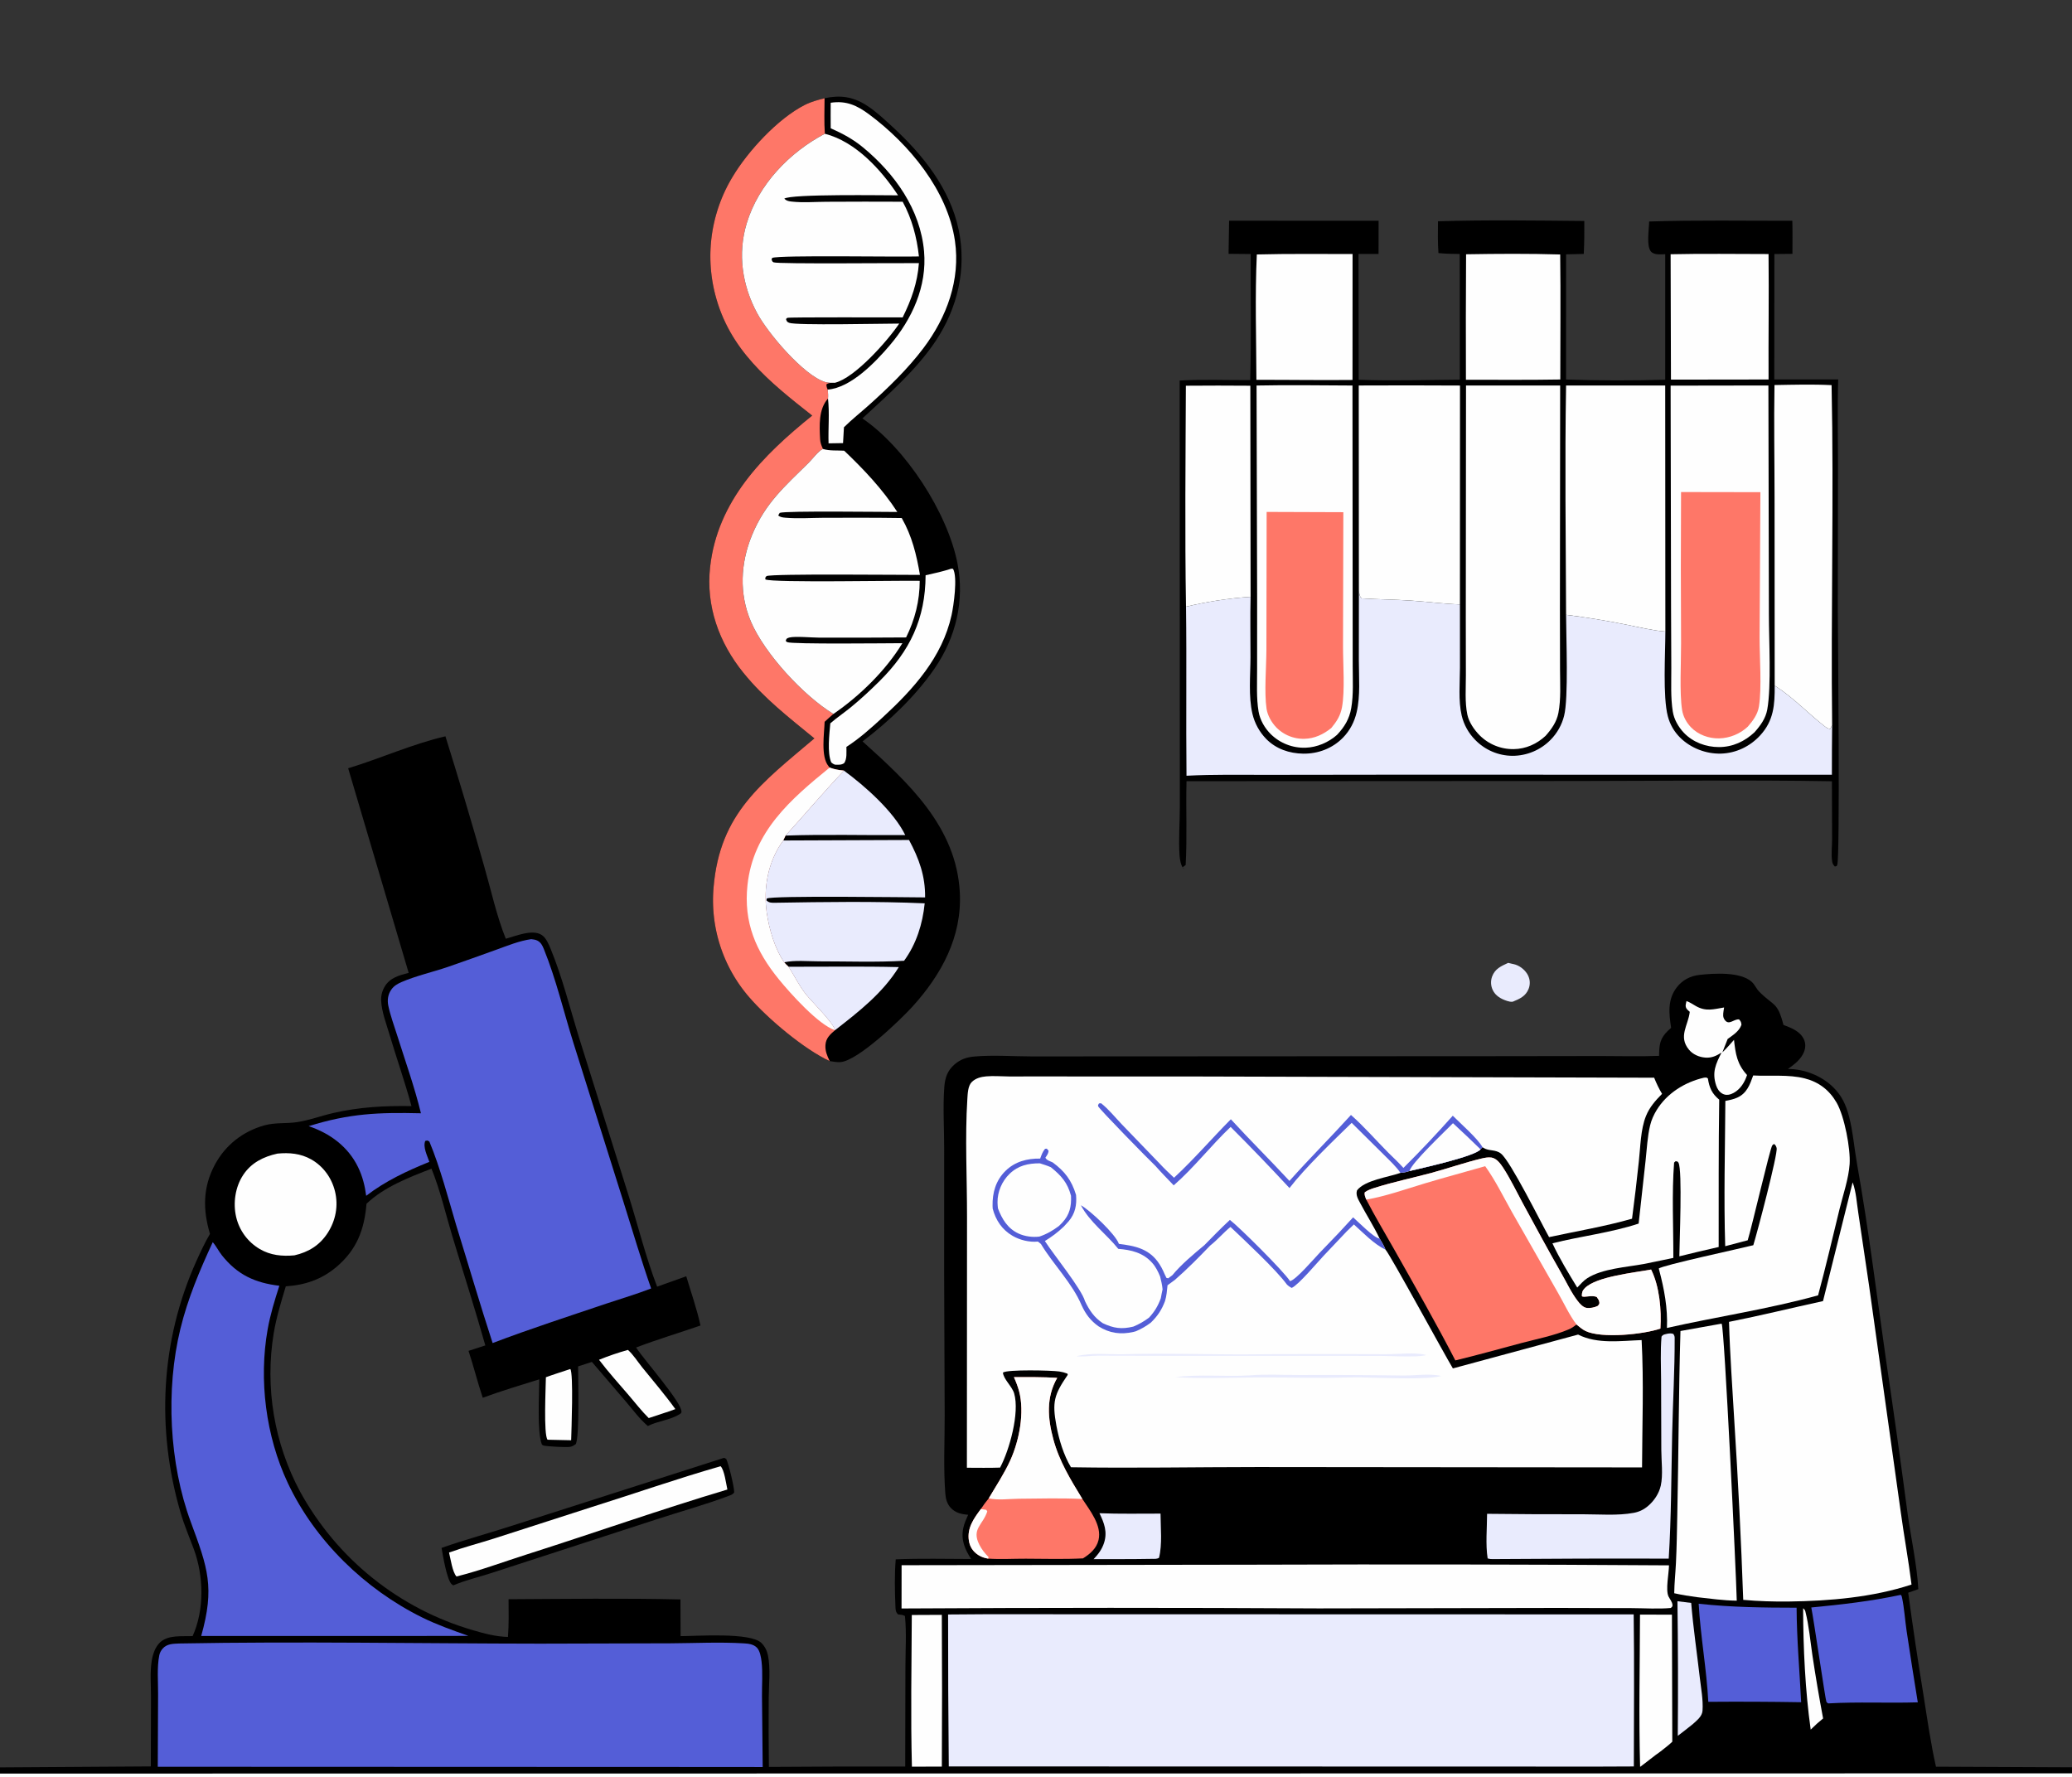
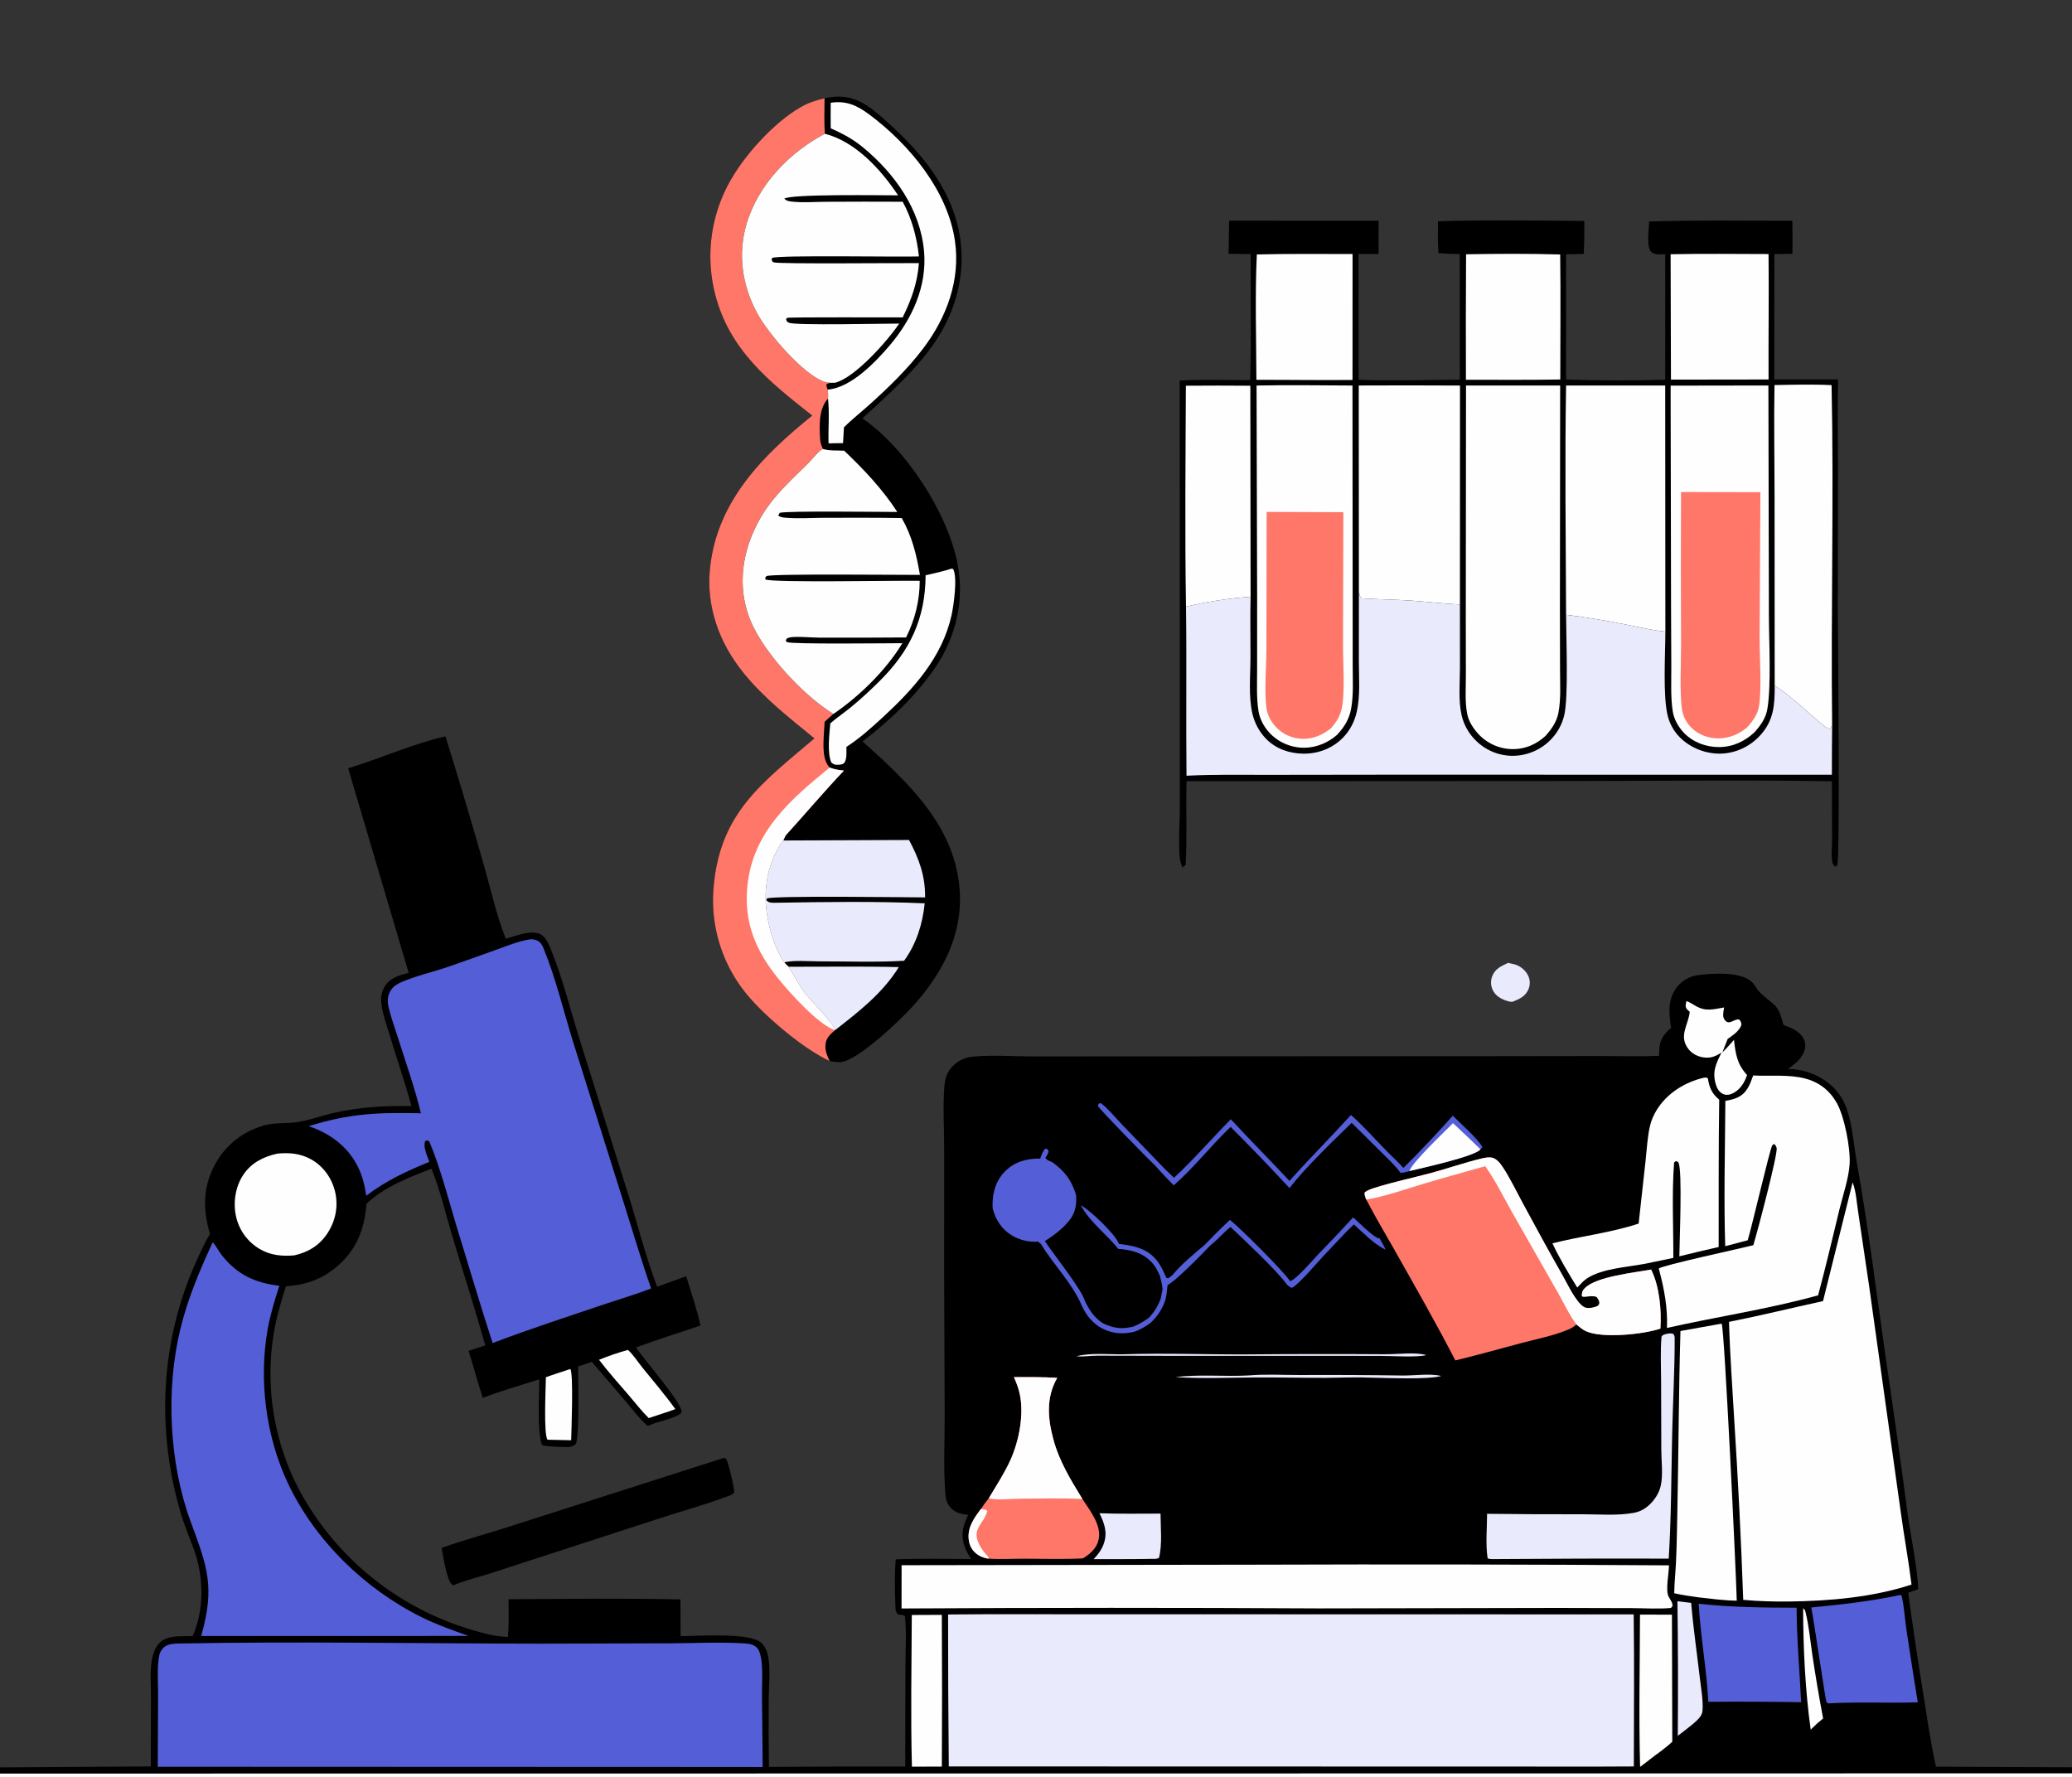
<svg xmlns="http://www.w3.org/2000/svg" width="246" height="211" viewBox="0 0 246 211" fill="none">
  <rect x="0" y="0" width="246" height="211" fill="#333333" stroke="none" />
  <g clip-path="url(#clip0_2830_3732)">
    <path d="M41.337 91.212C45.188 90.041 48.972 88.321 52.884 87.416C54.494 92.562 56.034 97.73 57.504 102.918C58.311 105.714 58.965 108.761 60.052 111.451C61.21 111.134 63.195 110.286 64.302 110.993C64.838 111.335 65.151 112.106 65.387 112.679C66.753 115.996 67.655 119.638 68.709 123.065L74.667 142.055C75.771 145.596 76.687 149.301 78.019 152.757C79.174 152.353 80.327 151.942 81.477 151.523C82.05 153.45 82.739 155.405 83.164 157.367C80.626 158.25 78.031 159.019 75.523 159.979L75.617 160.124C76.469 161.422 81.042 166.616 80.908 167.629C80.885 167.799 80.767 167.85 80.633 167.932C79.55 168.595 78.083 168.705 76.915 169.302C75.943 168.474 75.174 167.415 74.347 166.447L70.273 161.689L68.635 162.222C68.632 163.578 68.829 170.714 68.344 171.461C68.134 171.604 67.952 171.727 67.697 171.771C67.241 171.85 65.103 171.735 64.567 171.626C64.463 171.605 64.416 171.561 64.339 171.504C63.749 170.014 64.028 165.597 64.027 163.757C61.786 164.46 59.52 165.131 57.316 165.946C56.693 164.108 56.239 162.219 55.626 160.379L57.621 159.732C56.389 155.37 55 151.068 53.695 146.729C52.904 144.098 52.26 141.294 51.229 138.749C48.624 139.747 45.538 140.948 43.513 142.916C43.252 146.005 42.356 148.375 39.941 150.418C38.193 151.897 36.199 152.575 33.932 152.714C33.373 154.562 32.81 156.407 32.491 158.315C32.426 158.713 32.37 159.113 32.321 159.513C32.273 159.914 32.233 160.316 32.2 160.718C32.169 161.121 32.145 161.524 32.129 161.927C32.114 162.33 32.106 162.734 32.107 163.138C32.108 163.541 32.117 163.945 32.135 164.348C32.152 164.751 32.177 165.154 32.211 165.557C32.245 165.959 32.287 166.36 32.337 166.761C32.388 167.161 32.446 167.561 32.512 167.959C32.579 168.357 32.654 168.754 32.736 169.149C32.819 169.544 32.91 169.937 33.008 170.329C33.107 170.72 33.214 171.109 33.329 171.496C33.444 171.883 33.566 172.268 33.697 172.65C33.827 173.032 33.965 173.411 34.111 173.787C34.257 174.164 34.41 174.537 34.571 174.907C34.733 175.278 34.901 175.644 35.077 176.007C35.254 176.371 35.437 176.73 35.628 177.086C35.763 177.332 35.901 177.577 36.042 177.82C36.183 178.063 36.328 178.304 36.474 178.544C36.622 178.783 36.772 179.021 36.925 179.257C37.078 179.493 37.233 179.726 37.392 179.958C37.551 180.19 37.712 180.42 37.877 180.648C38.041 180.876 38.208 181.102 38.378 181.326C38.548 181.55 38.72 181.772 38.896 181.992C39.071 182.211 39.249 182.429 39.429 182.644C39.61 182.859 39.794 183.072 39.979 183.283C40.165 183.494 40.354 183.702 40.545 183.909C40.736 184.115 40.929 184.318 41.126 184.52C41.322 184.721 41.52 184.92 41.721 185.117C41.922 185.313 42.125 185.507 42.331 185.699C42.536 185.89 42.744 186.079 42.955 186.266C43.165 186.452 43.378 186.636 43.592 186.817C43.807 186.998 44.025 187.177 44.244 187.353C44.463 187.529 44.684 187.702 44.908 187.872C45.131 188.043 45.357 188.21 45.584 188.375C45.812 188.54 46.042 188.702 46.273 188.861C46.505 189.02 46.738 189.177 46.974 189.33C47.209 189.484 47.446 189.634 47.686 189.782C47.925 189.93 48.166 190.074 48.408 190.216C48.651 190.358 48.895 190.497 49.141 190.632C49.388 190.768 49.635 190.901 49.885 191.031C50.134 191.16 50.385 191.287 50.637 191.41C50.89 191.534 51.144 191.654 51.399 191.771C51.655 191.888 51.911 192.003 52.17 192.114C52.428 192.225 52.688 192.332 52.948 192.437C53.209 192.541 53.471 192.643 53.735 192.741C53.998 192.839 54.263 192.934 54.528 193.025C54.794 193.117 55.061 193.205 55.329 193.29C55.597 193.375 55.865 193.457 56.135 193.536C57.511 193.945 58.864 194.303 60.307 194.342C60.424 192.852 60.388 191.356 60.378 189.863C67.17 189.827 73.998 189.73 80.787 189.889L80.803 194.246C82.733 194.246 89.097 193.768 90.402 195.058C90.805 195.456 91.064 195.978 91.177 196.531C91.495 198.091 91.278 200.017 91.265 201.618C91.245 204.337 91.253 207.055 91.287 209.773C96.683 209.73 102.078 209.717 107.474 209.732L107.497 197.936C107.498 195.937 107.643 193.837 107.441 191.855C107.16 191.695 106.951 191.699 106.637 191.673C106.314 191.38 106.328 191.097 106.31 190.676C106.235 188.894 106.194 186.905 106.347 185.128C109.32 185.006 112.322 185.081 115.299 185.086C114.553 183.942 114.076 182.825 114.362 181.427C114.473 180.882 114.717 180.345 114.944 179.838C114.148 179.773 113.429 179.617 112.866 179.003C112.443 178.542 112.284 177.958 112.236 177.348C111.997 174.278 112.166 171.089 112.158 168.002L112.095 151.272L112.098 136.285C112.099 133.91 111.934 131.405 112.115 129.043C112.199 127.954 112.482 127.103 113.323 126.377C114.036 125.761 114.751 125.517 115.678 125.433C117.887 125.234 120.266 125.418 122.489 125.42L136.663 125.414L178.124 125.391L190.052 125.374C192.353 125.376 194.675 125.441 196.973 125.355C197 124.04 197.049 123.308 198.044 122.355C198.162 122.242 198.282 122.136 198.406 122.029C198.147 120.326 197.952 118.68 199.084 117.213C199.746 116.354 200.681 115.868 201.751 115.746C203.472 115.55 206.626 115.345 207.976 116.568C208.339 116.897 208.518 117.378 208.858 117.724C210.598 119.491 211.016 118.88 211.745 121.683C212.666 122.033 213.685 122.41 214.152 123.355C214.394 123.844 214.38 124.386 214.179 124.888C213.814 125.794 213.038 126.36 212.274 126.911C214.202 126.912 216.232 127.699 217.623 129.054C218.656 130.058 219.174 131.173 219.53 132.558C220.002 134.397 220.148 136.322 220.48 138.191C221.849 145.9 222.806 153.684 223.917 161.434C224.822 167.527 225.678 173.627 226.486 179.733C226.901 182.694 227.58 185.687 227.755 188.667L226.552 189.09C227.106 193.186 227.717 197.273 228.384 201.352C228.829 204.153 229.225 206.978 229.85 209.746L246 209.818V210.536V245.999H0V210.56V209.829L17.906 209.713L17.927 201.446C17.931 200.065 17.794 198.538 18.013 197.181C18.137 196.412 18.418 195.531 19.006 194.985C19.995 194.064 21.63 194.3 22.87 194.239C24.281 191.126 24.19 187.085 23.007 183.905C22.469 182.459 21.871 181.065 21.437 179.579C18.534 169.643 19.055 159.17 23.319 149.71C23.808 148.626 24.324 147.514 24.929 146.491C24.07 143.61 24.07 140.923 25.537 138.227C26.792 135.919 28.842 134.325 31.369 133.61C32.648 133.248 33.948 133.416 35.241 133.226C36.692 133.013 38.151 132.462 39.587 132.135C42.719 131.424 45.663 131.266 48.855 131.32C48.065 128.418 47.063 125.58 46.206 122.698C45.835 121.454 45.322 120.118 45.253 118.82C45.221 118.216 45.366 117.65 45.674 117.128C46.293 116.079 47.422 115.781 48.521 115.503L41.337 91.212Z" fill="black" />
-     <path d="M0 210.562L246 210.537V246H0V210.562Z" fill="#FEFEFE" />
-     <path d="M114.796 174.254L114.811 144.497C114.818 139.934 114.558 134.995 114.849 130.483C114.89 129.853 114.912 128.911 115.378 128.456C115.844 128 116.476 127.841 117.108 127.787C117.975 127.714 118.877 127.792 119.747 127.799L124.523 127.798L141.609 127.802L196.391 127.948C196.665 128.624 196.951 129.239 197.33 129.864C196.539 130.666 195.846 131.441 195.419 132.499C194.775 134.097 194.766 136.15 194.576 137.857C194.336 140.137 194.066 142.414 193.765 144.688C190.564 145.604 187.173 146.169 183.915 146.874C182.937 145.124 179.348 137.867 178.201 136.955C177.56 136.446 176.773 136.676 176.151 136.29C176.103 136.26 176.056 136.227 176.009 136.195L175.773 136.452C175.139 137.287 168.725 138.696 167.337 139.029C167.001 139.133 166.711 139.227 166.353 139.223L166.273 139.248C164.848 139.754 162.022 140.111 161.112 141.327C160.936 141.891 161.251 142.379 161.508 142.865C162.241 144.251 163.105 145.583 163.774 147.001C164.025 147.441 164.318 147.886 164.495 148.362C164.925 148.726 171.583 160.967 172.495 162.461L187.36 158.444C189.662 159.6 192.405 159.186 194.903 159.098C195.169 164.104 194.972 169.199 194.953 174.214L149.294 174.17C141.915 174.173 134.528 174.317 127.15 174.195C126.273 172.726 125.734 170.934 125.423 169.261C124.899 166.443 125.152 165.575 126.772 163.218L126.725 163.079C126.403 162.955 126.102 162.873 125.76 162.824C124.81 162.689 119.592 162.57 119.076 162.955C119.127 163.725 120.164 164.601 120.404 165.419C121.082 167.727 119.846 172.156 118.735 174.237C117.425 174.285 116.107 174.255 114.796 174.254Z" fill="#FEFEFE" />
+     <path d="M0 210.562L246 210.537V246H0V210.562" fill="#FEFEFE" />
    <path d="M123.497 137.549C123.654 137.116 123.779 136.746 124.075 136.388L124.286 136.371L124.497 136.631C124.46 136.963 124.297 137.173 124.116 137.441C124.255 137.755 124.668 137.853 124.974 138.001C126.416 139.053 127.235 140.141 127.755 141.866C127.853 143.059 127.661 144.075 126.865 145.008C126.679 145.222 126.488 145.431 126.29 145.634C125.596 146.296 124.872 146.837 124.054 147.337C125.079 148.936 128.427 153.05 128.818 154.482C129.35 155.578 129.897 156.403 130.931 157.093C132.219 157.7 133.148 157.835 134.551 157.499C135.249 157.212 135.825 156.879 136.426 156.428C137.085 155.713 137.486 155.036 137.818 154.134C137.877 153.78 137.953 153.429 138.027 153.077C137.981 152.55 137.861 152.061 137.735 151.55C137.486 150.952 137.225 150.413 136.79 149.925C135.711 148.717 134.308 148.389 132.768 148.267C131.37 146.521 129.378 145.089 128.328 143.089C129.415 143.683 132.455 146.534 132.842 147.676C134.647 147.9 136.273 148.207 137.436 149.761C137.782 150.223 138.057 150.751 138.278 151.284L138.49 151.718L138.698 151.763L139.189 151.395C140.217 150.139 141.739 148.868 142.991 147.829C143.987 146.816 144.977 145.793 146.021 144.829C147.189 145.732 152.402 150.915 153.161 152.099C153.879 151.937 155.972 149.472 156.631 148.785L158.939 146.382L160.652 144.525C161.177 144.993 163.168 146.993 163.742 147.026L163.776 147.002C164.028 147.442 164.321 147.887 164.497 148.363C163.095 147.687 161.895 146.398 160.74 145.368L159.871 146.213L157.174 149.061C156.468 149.806 154.164 152.556 153.361 152.903C153.123 152.786 152.968 152.678 152.78 152.491C151.545 150.777 147.742 147.226 146.091 145.664C145.242 146.358 144.533 147.21 143.667 147.888C142.339 149.27 140.929 150.699 139.482 151.956L138.616 152.59C138.549 153.228 138.507 153.865 138.313 154.479C137.918 155.524 137.431 156.253 136.627 157.031C136.054 157.457 135.529 157.766 134.867 158.047C134.745 158.087 134.73 158.094 134.585 158.126C133.063 158.471 131.729 158.296 130.403 157.451C129.455 156.765 128.9 156.02 128.417 154.972C127.295 152.316 125.07 150.154 123.586 147.687L123.23 147.402C122.218 147.504 121.081 147.227 120.207 146.715C118.966 145.988 118.219 144.865 117.859 143.496C117.853 143.387 117.846 143.278 117.843 143.169C117.812 141.599 118.228 140.148 119.368 139.021C120.502 137.9 121.951 137.528 123.497 137.549Z" fill="#545ED7" />
-     <path d="M118.483 143.461C118.458 143.227 118.435 142.993 118.432 142.758C118.413 141.504 118.958 140.233 119.858 139.364C120.892 138.365 122.072 138.111 123.457 138.111C123.896 138.254 124.341 138.386 124.763 138.574C125.99 139.57 126.743 140.395 127.157 141.969C127.214 143.222 127 144.208 126.115 145.158C125.988 145.292 125.858 145.423 125.724 145.55C124.984 146.105 124.276 146.515 123.393 146.813C122.577 146.908 121.68 146.793 120.931 146.45C119.646 145.862 118.957 144.727 118.483 143.461Z" fill="#FEFEFE" />
    <path d="M137.169 138.409C136.407 137.693 130.476 131.639 130.378 131.334C130.333 131.191 130.416 131.12 130.482 130.999L130.73 130.982C131.636 131.699 132.385 132.641 133.181 133.476L137.684 138.145C138.224 138.733 138.807 139.275 139.386 139.824C141.747 137.641 143.868 135.166 146.134 132.881C148.406 135.359 150.805 137.729 153.091 140.2C155.465 137.537 157.998 135.015 160.395 132.371C161.944 133.737 163.363 135.373 164.822 136.843C165.428 137.439 166.056 138.025 166.623 138.658C168.634 136.667 170.601 134.573 172.483 132.46C173.419 133.406 175.41 135.129 176.011 136.197L175.776 136.453C175.141 137.289 168.727 138.697 167.34 139.03C167.003 139.134 166.713 139.228 166.356 139.224L166.276 139.249C165.757 138.496 165.065 137.861 164.422 137.214L160.478 133.307C158.267 135.464 154.956 138.626 153.095 141.049C150.813 138.585 148.483 136.165 146.108 133.791C143.777 136 141.766 138.625 139.349 140.728C138.615 139.962 137.872 139.203 137.169 138.409Z" fill="#545ED7" />
    <path d="M172.506 133.348C173.612 134.365 174.702 135.4 175.776 136.452C175.141 137.287 168.728 138.696 167.34 139.028C167.597 138.049 171.556 134.324 172.506 133.348Z" fill="#FEFEFE" />
    <path d="M148.293 163.292C150.243 163.123 152.317 163.248 154.279 163.245C158.345 163.225 162.411 163.245 166.476 163.305C167.95 163.325 169.69 163.037 171.115 163.354C169.626 163.813 164.51 163.587 162.758 163.559C161.02 163.477 159.24 163.569 157.498 163.578C154.661 163.593 151.823 163.514 148.988 163.535C145.86 163.559 142.679 163.696 139.557 163.494C142.401 163.131 145.416 163.458 148.293 163.292Z" fill="#E9EBFD" />
    <path d="M133.404 160.783C138.264 160.629 143.126 160.816 147.989 160.797C153.487 160.749 158.985 160.743 164.484 160.779C165.903 160.789 168.032 160.503 169.333 160.876C168.306 161.181 165.13 160.972 163.87 160.973L138.474 160.967L130.335 160.95C129.499 160.949 128.624 161.097 127.801 161.024C129.449 160.566 131.671 160.818 133.404 160.783Z" fill="#E9EBFD" />
    <path d="M116.96 191.645L193.96 191.664C194.045 197.678 193.983 203.703 193.979 209.718L189.845 209.735L112.645 209.715C112.585 203.702 112.558 197.689 112.563 191.676L116.96 191.645Z" fill="#E9EBFD" />
    <path d="M21.273 195.119C35.539 194.856 49.837 195.124 64.105 195.139L79.614 195.098C82.484 195.081 85.441 194.931 88.302 195.102C88.853 195.135 89.446 195.195 89.857 195.606C90.225 195.973 90.36 196.77 90.416 197.262C90.57 198.588 90.455 200.011 90.467 201.349L90.551 209.788L88.196 209.782L18.732 209.755L18.769 201.099C18.777 199.643 18.627 197.948 18.911 196.522C18.926 196.448 18.947 196.374 18.972 196.303C18.997 196.231 19.027 196.161 19.061 196.093C19.096 196.025 19.135 195.96 19.178 195.898C19.222 195.835 19.269 195.776 19.32 195.719C19.837 195.141 20.56 195.154 21.273 195.119Z" fill="#545ED7" />
    <path d="M63.066 111.5C63.306 111.529 63.569 111.554 63.788 111.665C64.219 111.883 64.396 112.248 64.568 112.672C66.019 116.24 66.931 120.147 68.084 123.826L74.013 142.66C75.1 146.104 76.11 149.557 77.305 152.968C75.569 153.643 73.743 154.175 71.974 154.772C67.459 156.296 62.944 157.758 58.488 159.451C56.972 154.804 55.604 150.106 54.156 145.436C53.191 142.179 52.282 138.67 50.98 135.534C50.712 135.358 50.774 135.401 50.49 135.454C50.19 136.17 50.73 137.22 50.975 137.939C48.319 139.013 45.758 140.212 43.476 141.968C43.322 140.774 43.039 139.648 42.509 138.561C41.318 136.116 39.176 134.553 36.647 133.699C41.525 132.182 44.937 132.053 49.977 132.171C49.223 129.06 48.12 125.986 47.159 122.931C46.795 121.777 46.357 120.602 46.107 119.419C45.961 118.728 46.057 118.052 46.472 117.469C46.774 117.044 47.199 116.797 47.669 116.594C49.401 115.845 51.362 115.41 53.156 114.8C55.065 114.137 56.97 113.461 58.87 112.772C60.211 112.293 61.651 111.693 63.066 111.5Z" fill="#545ED7" />
    <path d="M219.956 140.371C220.369 141.456 220.443 142.814 220.623 143.969L221.899 152.585L225.662 179.47C226.056 182.359 226.587 185.229 226.947 188.122C222.322 189.641 217.227 190.074 212.38 190.135C210.564 190.155 208.776 190.104 206.967 189.939C206.716 182.862 206.363 175.79 205.908 168.723C205.683 164.797 205.392 160.865 205.279 156.935C209.015 156.195 212.718 155.278 216.439 154.469L219.956 140.371Z" fill="#FEFEFE" />
    <path d="M25.259 147.475C25.668 147.936 25.96 148.548 26.351 149.039C28.193 151.353 30.28 152.302 33.166 152.65C32.618 154.349 32.094 156.045 31.781 157.806C30.709 163.821 31.559 170.521 34.165 176.055C37.399 182.923 43.331 188.676 50.128 192.031C51.894 192.903 53.757 193.555 55.609 194.216L51.579 194.225L23.888 194.229C25.517 188.444 24.664 186.126 22.659 180.714C20.08 173.751 19.658 164.969 21.417 157.765C22.304 154.135 23.695 150.853 25.259 147.475Z" fill="#545ED7" />
    <path d="M149.106 185.763C165.455 185.707 181.805 185.733 198.154 185.842C198.146 186.76 197.723 188.77 198.097 189.539C198.264 189.88 198.538 190.163 198.569 190.559C198.584 190.75 198.491 190.778 198.372 190.903C196.862 191.04 195.269 190.927 193.747 190.919L184.928 190.896L156.573 190.953C140.061 190.86 123.549 190.864 107.037 190.962L107.043 185.825L149.106 185.763Z" fill="#FEFEFE" />
    <path d="M162.213 142.421C162.108 142.136 161.948 141.847 162.042 141.543C162.412 141.288 162.8 141.151 163.225 141.018C165.452 140.315 167.748 139.844 170 139.234C171.967 138.7 173.924 138.016 175.901 137.543C176.269 137.454 176.703 137.371 177.083 137.43C177.683 137.525 178.139 138.144 178.449 138.616C179.322 139.948 180.036 141.458 180.797 142.86C182.296 145.622 183.779 148.377 185.339 151.105C185.971 152.208 186.555 153.481 187.333 154.482C187.567 154.783 187.947 155.208 188.347 155.271C188.782 155.34 189.313 155.227 189.702 155.036C189.81 154.892 189.904 154.84 189.888 154.648C189.867 154.374 189.731 154.217 189.584 153.994C189.042 153.702 188.036 154.1 187.81 153.883C187.796 153.479 187.868 153.228 188.15 152.941C189.514 151.545 194.038 151.101 196.028 150.722C197.028 152.728 197.272 155.519 197.133 157.731C195.163 158.418 190.145 158.937 188.242 158.017C187.853 157.829 187.5 157.517 187.167 157.244C186.873 157.495 186.57 157.692 186.213 157.843C184.487 158.575 182.478 158.961 180.66 159.442C178.038 160.136 175.424 160.879 172.787 161.512C170.5 157.079 167.984 152.685 165.531 148.339C164.417 146.365 163.254 144.437 162.213 142.421Z" fill="#FE7768" />
    <path d="M162.213 142.421C162.108 142.136 161.948 141.847 162.042 141.543C162.412 141.288 162.8 141.151 163.225 141.018C165.452 140.315 167.748 139.844 170 139.234C171.967 138.7 173.924 138.016 175.901 137.543C176.269 137.454 176.703 137.371 177.083 137.43C177.683 137.525 178.139 138.144 178.449 138.616C179.322 139.948 180.036 141.458 180.797 142.86C182.296 145.622 183.779 148.377 185.339 151.105C185.971 152.208 186.555 153.481 187.333 154.482C187.567 154.783 187.947 155.208 188.347 155.271C188.782 155.34 189.313 155.227 189.702 155.036C189.81 154.892 189.904 154.84 189.888 154.648C189.867 154.374 189.731 154.217 189.584 153.994C189.042 153.702 188.036 154.1 187.81 153.883C187.796 153.479 187.868 153.228 188.15 152.941C189.514 151.545 194.038 151.101 196.028 150.722C197.028 152.728 197.272 155.519 197.133 157.731C195.163 158.418 190.145 158.937 188.242 158.017C187.853 157.828 187.5 157.517 187.167 157.244C186.285 156.068 185.689 154.722 184.955 153.455L179.522 143.922C178.501 142.112 177.546 140.138 176.331 138.454C173.94 139.144 171.537 139.782 169.152 140.498C166.903 141.174 164.523 142.025 162.213 142.421Z" fill="#FEFEFE" />
    <path d="M208.149 127.682C210.155 127.794 212.341 127.533 214.29 128.036C215.951 128.464 217.202 129.428 218.057 130.916C218.983 132.53 219.717 136.368 219.598 138.201C219.487 139.923 218.81 141.871 218.398 143.557C217.565 146.967 216.769 150.399 215.854 153.787C209.976 155.415 203.86 156.317 197.909 157.657C198.014 155.291 197.586 153.051 196.985 150.773L196.939 150.607C197.266 150.235 206.793 148.191 208.163 147.835C208.625 146.348 211.1 136.959 210.932 136.295C210.88 136.092 210.797 135.918 210.614 135.814C210.548 135.871 210.466 135.913 210.414 135.983C210.143 136.351 207.974 145.734 207.498 147.248L204.827 147.952C204.648 142.222 204.81 136.435 204.845 130.7C205.323 130.615 205.804 130.515 206.25 130.315C207.396 129.802 207.757 128.777 208.149 127.682Z" fill="#FEFEFE" />
    <path d="M202.321 127.942C202.56 127.93 202.572 127.884 202.771 128.037C202.943 129.141 203.251 129.842 204.115 130.554C204.028 136.383 204.059 142.218 204.051 148.047C202.491 148.399 200.935 148.768 199.382 149.153C199.394 147.513 199.761 138.926 199.28 138.044C199.179 137.86 199.127 137.899 198.941 137.86L198.76 138.02C198.476 141.738 198.681 145.607 198.669 149.342L195.162 150.065C193.096 150.446 190.242 150.61 188.46 151.745C188.011 152.03 187.625 152.48 187.259 152.863C186.222 151.156 185.152 149.422 184.314 147.608C187.695 146.752 191.236 146.361 194.549 145.266L195.374 137.782C195.527 136.413 195.589 134.933 195.916 133.594C196.072 132.954 196.338 132.361 196.681 131.8C197.915 129.781 200.051 128.462 202.321 127.942Z" fill="#FEFEFE" />
    <path d="M204.357 157.154L204.409 157.169C204.735 157.698 206.124 186.799 206.198 190.036C204.633 190.016 203.062 189.797 201.508 189.622C200.585 189.501 199.684 189.357 198.775 189.153C198.788 187.962 198.92 186.768 198.978 185.579C199.074 183.651 199.098 181.712 199.139 179.782C199.294 172.53 199.3 165.272 199.514 158.021L204.357 157.154Z" fill="#FEFEFE" />
    <path d="M120.38 163.497C122.093 163.495 123.809 163.474 125.52 163.583C124.191 165.892 124.382 168.356 125.052 170.852C125.757 173.483 127.103 175.661 128.507 177.962C129.399 179.332 130.839 181.098 130.425 182.835C130.187 183.834 129.417 184.494 128.579 185.015C126.323 185.131 124.045 185.059 121.786 185.053C120.316 185.049 118.794 185.14 117.33 185.044C116.904 184.975 116.518 184.851 116.152 184.616C115.524 184.211 115.149 183.651 115.033 182.912C114.799 181.417 115.612 180.28 116.452 179.155C116.744 178.71 117.051 178.296 117.39 177.885C118.261 176.411 119.245 174.927 119.952 173.367C121.012 171.032 121.666 167.689 120.992 165.164C120.84 164.595 120.622 164.033 120.38 163.497Z" fill="#FE7768" />
    <path d="M120.379 163.497C122.092 163.495 123.808 163.474 125.519 163.583C124.19 165.892 124.381 168.356 125.051 170.852C125.757 173.483 127.103 175.661 128.506 177.962C126.001 177.842 123.474 177.909 120.967 177.933C119.872 177.943 118.445 178.139 117.389 177.885C118.26 176.411 119.244 174.927 119.951 173.367C121.011 171.032 121.666 167.689 120.991 165.164C120.839 164.595 120.621 164.033 120.379 163.497Z" fill="#FEFEFE" />
    <path d="M116.452 179.156L117.097 179.252L117.216 179.438C116.692 181.058 115.314 181.508 116.276 183.396C116.56 183.953 116.922 184.415 117.364 184.853L117.33 185.045C116.904 184.976 116.518 184.852 116.152 184.617C115.524 184.212 115.149 183.652 115.033 182.913C114.799 181.418 115.612 180.282 116.452 179.156Z" fill="#FEFEFE" />
    <path d="M198.015 158.332C198.293 158.299 198.404 158.28 198.676 158.37C198.768 158.52 198.826 158.642 198.827 158.822C198.84 162.603 198.613 166.432 198.53 170.216C198.421 175.153 198.427 180.117 198.121 185.045C191.168 185.024 184.215 185.042 177.262 185.098C177.021 185.109 176.855 185.091 176.623 185.022C176.359 183.362 176.552 181.416 176.555 179.723C180.339 179.769 184.123 179.786 187.907 179.776C189.869 179.776 192.049 179.965 193.971 179.608C194.621 179.487 195.164 179.222 195.668 178.792C196.391 178.177 196.97 177.31 197.177 176.378C197.461 175.103 197.244 173.445 197.24 172.128L197.215 163.89C197.206 162.168 197.117 160.401 197.267 158.686C197.466 158.399 197.689 158.418 198.015 158.332Z" fill="#E9EBFD" />
    <path d="M225.661 189.346C225.775 189.434 225.794 189.549 225.824 189.692C226.092 190.964 226.172 192.336 226.364 193.628C226.787 196.456 227.23 199.282 227.691 202.104C224.158 202.219 220.613 202.025 217.081 202.231C217.057 202.224 217.029 202.225 217.01 202.21C216.946 202.159 216.88 202.107 216.838 202.038C216.733 201.863 215.31 192.101 215.047 190.844C218.66 190.494 222.106 190.108 225.661 189.346Z" fill="#545ED7" />
    <path d="M201.676 190.398C205.566 190.827 209.393 190.866 213.303 190.871C213.321 194.602 213.658 198.363 213.843 202.092C210.169 202.03 206.494 202.014 202.82 202.044C202.616 198.148 201.898 194.289 201.676 190.398Z" fill="#545ED7" />
    <path d="M32.94 136.958C34.343 136.821 35.698 136.94 36.95 137.647C38.383 138.456 39.385 139.851 39.773 141.442C40.192 143.16 39.855 144.914 38.895 146.391C37.948 147.849 36.62 148.657 34.955 149.038C33.507 149.17 32.114 149.041 30.835 148.285C30.748 148.234 30.662 148.18 30.577 148.125C30.492 148.069 30.409 148.011 30.327 147.951C30.245 147.891 30.165 147.829 30.086 147.765C30.008 147.701 29.931 147.635 29.855 147.567C29.78 147.499 29.706 147.429 29.635 147.357C29.563 147.286 29.493 147.212 29.425 147.136C29.357 147.061 29.291 146.984 29.226 146.906C29.162 146.827 29.1 146.747 29.04 146.665C28.98 146.583 28.922 146.5 28.867 146.415C28.811 146.33 28.757 146.244 28.706 146.157C28.654 146.069 28.605 145.98 28.558 145.89C28.511 145.8 28.467 145.709 28.425 145.617C28.383 145.525 28.343 145.431 28.305 145.337C28.268 145.243 28.233 145.148 28.2 145.051C28.167 144.955 28.137 144.859 28.109 144.761C28.082 144.663 28.056 144.565 28.034 144.466C27.653 142.81 27.932 140.915 28.875 139.49C29.838 138.033 31.288 137.322 32.94 136.958Z" fill="#FEFEFE" />
    <path d="M108.254 191.736L111.818 191.719C111.855 197.725 111.856 203.731 111.821 209.737L108.268 209.742C108.11 203.755 108.228 197.726 108.254 191.736Z" fill="#FEFEFE" />
    <path d="M194.711 191.691L198.502 191.695L198.544 206.78C198.118 207.195 197.625 207.555 197.161 207.927C196.326 208.507 195.547 209.172 194.723 209.769C194.556 203.757 194.692 197.706 194.711 191.691Z" fill="#FEFEFE" />
    <path d="M200.23 118.848C200.629 118.981 200.995 119.245 201.362 119.451C202.554 120.117 203.425 119.818 204.696 119.61C204.671 119.747 204.646 119.885 204.628 120.023C204.573 120.45 204.518 120.784 204.81 121.137C205.311 121.743 205.824 120.973 206.473 121.025C206.699 121.293 206.716 121.321 206.755 121.668C206.47 122.455 205.763 122.873 205.117 123.351L204.488 124.943C204.979 124.473 205.423 123.965 205.871 123.454C206.056 125.133 206.232 126.331 207.42 127.63C207.383 127.742 207.342 127.853 207.299 127.962C206.974 128.787 206.382 129.57 205.52 129.893C205.171 130.024 204.809 130.024 204.478 129.833C204.109 129.619 203.883 129.259 203.752 128.863C203.232 127.296 203.714 126.305 204.391 124.965C203.764 125.358 203.231 125.616 202.468 125.561C201.74 125.508 200.996 125.192 200.525 124.623C199.222 123.048 200.439 121.737 200.619 120.127C200.497 120.014 200.313 119.872 200.228 119.732C200.046 119.431 200.167 119.166 200.23 118.848Z" fill="#FEFEFE" />
    <path d="M130.534 179.654C132.947 179.745 135.371 179.699 137.786 179.699C137.791 181.342 138.009 183.353 137.605 184.948C137.318 185.112 137.048 185.07 136.724 185.072C134.431 185.114 132.134 185.098 129.84 185.107C130.389 184.521 130.83 183.95 131.081 183.169C131.497 181.874 131.099 180.811 130.534 179.654Z" fill="#E9EBFD" />
    <path d="M199.156 190.102C199.701 190.159 200.244 190.236 200.787 190.303C201.029 193.24 201.466 196.177 201.801 199.106C201.948 200.397 202.226 201.808 202.134 203.101C202.086 203.781 201.462 204.248 200.998 204.675C200.411 205.161 199.798 205.619 199.196 206.084C199.241 200.757 199.228 195.429 199.156 190.102Z" fill="#E9EBFD" />
    <path d="M74.552 160.266C75.169 160.805 75.725 161.687 76.244 162.331C77.569 163.971 78.95 165.58 80.182 167.291C79.149 167.686 78.069 167.993 77.022 168.358C76.178 167.531 75.437 166.562 74.667 165.666C73.47 164.273 72.231 162.901 71.121 161.437C72.242 160.98 73.385 160.59 74.552 160.266Z" fill="#FEFEFE" />
    <path d="M67.708 162.535C68.106 162.997 67.841 169.892 67.811 170.988L65.011 170.927C64.516 170.344 64.802 164.589 64.812 163.509C65.765 163.158 66.745 162.859 67.708 162.535Z" fill="#FEFEFE" />
    <path d="M214.078 190.938C214.22 191.047 214.303 191.153 214.348 191.331C214.773 193.011 214.929 194.838 215.185 196.555C215.559 199.051 215.981 201.539 216.45 204.018L215.725 204.632L214.977 205.343C214.327 200.752 214.085 195.587 214.078 190.938Z" fill="#FEFEFE" />
    <path d="M145.927 26.201L163.677 26.21L163.669 30.147L161.292 30.15L161.311 45.088C165.289 45.238 169.336 45.102 173.319 45.075L173.309 30.153C172.46 30.151 171.628 30.129 170.783 30.047C170.686 28.79 170.718 27.528 170.727 26.268C176.499 26.098 182.322 26.18 188.097 26.235C188.115 27.539 188.095 28.843 188.036 30.146L185.934 30.196L185.928 45.058C189.829 45.191 193.804 45.194 197.706 45.082L197.704 30.182C197.188 30.186 196.395 30.298 196.015 29.867C195.438 29.211 195.792 27.153 195.796 26.297C201.445 26.114 207.142 26.219 212.796 26.21C212.832 27.516 212.808 28.831 212.81 30.138L210.665 30.159L210.652 45.05L218.241 45.05C218.139 48.372 218.218 51.716 218.218 55.04L218.196 72.504C218.221 76.266 218.464 101.863 218.13 102.677C218.052 102.865 218.059 102.809 217.845 102.878C217.666 102.679 217.584 102.588 217.533 102.313C217.385 101.509 217.519 100.498 217.517 99.669L217.497 92.752C207.401 92.58 197.283 92.713 187.184 92.721L140.87 92.746C140.785 96.058 140.955 99.385 140.768 102.694L140.408 102.96L140.621 103.205C140.592 103.183 140.559 103.165 140.534 103.139C140.198 102.805 140.076 102.027 140.045 101.576C139.914 99.692 140.078 97.65 140.077 95.751L140.072 82.382L140.058 45.178C142.823 45.023 145.66 45.144 148.432 45.128C148.573 40.152 148.469 35.14 148.489 30.16L145.862 30.134L145.927 26.201Z" fill="black" />
    <path d="M161.336 70.199C161.416 70.533 161.402 70.837 161.688 71.042C163.615 71.164 165.547 71.173 167.474 71.302C169.425 71.432 171.382 71.695 173.333 71.759L173.335 79.245C173.33 81.08 173.124 83.175 173.542 84.96C173.574 85.095 173.611 85.228 173.652 85.36C173.694 85.492 173.739 85.623 173.789 85.752C173.839 85.881 173.894 86.008 173.952 86.133C174.011 86.258 174.074 86.381 174.141 86.502C174.208 86.623 174.279 86.742 174.354 86.858C174.429 86.974 174.508 87.088 174.591 87.198C174.674 87.309 174.76 87.417 174.85 87.522C174.94 87.627 175.034 87.729 175.131 87.828C175.202 87.902 175.276 87.975 175.351 88.046C175.427 88.117 175.504 88.186 175.583 88.253C175.661 88.32 175.742 88.385 175.824 88.448C175.906 88.511 175.99 88.572 176.075 88.63C176.16 88.689 176.246 88.746 176.334 88.801C176.422 88.855 176.511 88.907 176.602 88.957C176.693 89.007 176.784 89.055 176.877 89.101C176.97 89.146 177.064 89.189 177.159 89.23C177.255 89.271 177.351 89.309 177.447 89.345C177.545 89.381 177.642 89.415 177.741 89.446C177.84 89.477 177.939 89.505 178.039 89.531C178.14 89.557 178.24 89.581 178.342 89.602C178.443 89.623 178.545 89.641 178.647 89.657C178.749 89.674 178.852 89.687 178.954 89.698C179.057 89.709 179.161 89.717 179.264 89.722C179.367 89.728 179.471 89.731 179.574 89.732C179.679 89.732 179.784 89.729 179.889 89.724C179.993 89.718 180.098 89.71 180.202 89.7C180.307 89.69 180.411 89.677 180.515 89.661C180.618 89.645 180.722 89.627 180.824 89.606C180.927 89.585 181.03 89.562 181.131 89.536C181.233 89.511 181.334 89.482 181.434 89.451C181.535 89.421 181.634 89.387 181.733 89.351C181.831 89.316 181.929 89.278 182.026 89.237C182.122 89.196 182.218 89.153 182.313 89.108C182.407 89.063 182.501 89.015 182.593 88.965C182.685 88.915 182.776 88.863 182.866 88.808C182.956 88.754 183.044 88.697 183.131 88.638C183.218 88.579 183.303 88.519 183.387 88.455C183.47 88.392 183.553 88.327 183.633 88.26C183.714 88.193 183.793 88.124 183.87 88.052C183.947 87.981 184.022 87.908 184.096 87.834C184.193 87.736 184.286 87.635 184.376 87.531C184.466 87.427 184.552 87.32 184.635 87.21C184.718 87.1 184.797 86.988 184.872 86.872C184.947 86.757 185.019 86.64 185.086 86.52C185.154 86.4 185.217 86.278 185.276 86.154C185.336 86.03 185.391 85.904 185.442 85.777C185.493 85.649 185.54 85.52 185.582 85.389C185.624 85.258 185.663 85.126 185.696 84.993C186.239 82.894 185.94 75.658 185.934 72.994C188.292 73.289 190.636 73.67 192.966 74.137C194.532 74.444 196.131 74.851 197.723 74.98C197.719 77.6 197.404 82.712 198.014 85.035C198.076 85.274 198.154 85.509 198.248 85.738C198.342 85.967 198.451 86.189 198.574 86.404C198.698 86.619 198.836 86.824 198.987 87.02C199.138 87.216 199.302 87.401 199.478 87.575C200.739 88.82 202.56 89.52 204.326 89.47C206.111 89.418 207.769 88.621 208.974 87.313C210.594 85.553 210.719 83.668 210.701 81.398C212.889 82.789 214.552 84.589 216.556 86.165C216.812 86.367 216.974 86.502 217.299 86.539C217.385 86.384 217.455 86.242 217.522 86.077C217.49 88.043 217.501 90.012 217.493 91.979L165.23 91.972L150.558 91.991C147.331 91.992 144.091 91.929 140.868 92.097C140.797 85.407 140.898 78.716 140.811 72.027C143.352 71.424 145.872 71.031 148.477 70.856C148.42 73.247 148.469 75.65 148.464 78.043C148.46 80.176 148.208 82.676 148.697 84.749C148.73 84.889 148.768 85.027 148.81 85.163C148.852 85.3 148.898 85.435 148.95 85.569C149.001 85.703 149.057 85.834 149.117 85.964C149.177 86.094 149.241 86.222 149.31 86.347C149.379 86.473 149.452 86.596 149.529 86.716C149.606 86.837 149.687 86.954 149.772 87.07C149.857 87.185 149.945 87.297 150.038 87.406C150.131 87.515 150.227 87.621 150.326 87.724C151.495 88.918 153.086 89.455 154.729 89.476C156.508 89.498 158.207 88.85 159.456 87.567C160.277 86.723 160.804 85.697 161.07 84.556C161.526 82.605 161.33 80.404 161.33 78.404L161.336 70.199Z" fill="#E9EBFD" />
    <path d="M198.346 45.784L209.955 45.766L210.014 72.916C210.01 75.974 210.323 81.415 209.822 84.228C209.631 85.3 209.007 86.147 208.303 86.939C207.133 88.029 205.705 88.695 204.084 88.695C202.544 88.695 201 88.128 199.926 87.004C199.277 86.325 198.752 85.412 198.603 84.476C198.337 82.806 198.433 81.026 198.427 79.339L198.397 72.055L198.346 45.784Z" fill="#FEFEFE" />
    <path d="M199.584 58.416L209.005 58.432L208.91 75.697C208.904 78.028 209.185 81.683 208.833 83.871C208.681 84.814 208.119 85.57 207.508 86.272C207.393 86.379 207.274 86.48 207.15 86.576C207.026 86.671 206.899 86.761 206.767 86.846C206.635 86.93 206.5 87.008 206.361 87.08C206.222 87.152 206.08 87.218 205.935 87.277C205.791 87.336 205.644 87.389 205.494 87.435C205.345 87.481 205.193 87.52 205.04 87.552C204.887 87.585 204.733 87.61 204.578 87.629C204.422 87.647 204.267 87.659 204.11 87.663C202.873 87.687 201.622 87.237 200.756 86.337C200.225 85.786 199.828 85.056 199.709 84.296C199.385 82.237 199.595 78.618 199.586 76.392C199.55 70.4 199.549 64.408 199.584 58.416Z" fill="#FE7768" />
    <path d="M149.186 45.771C152.978 45.692 156.781 45.756 160.574 45.77L160.595 71.861L160.6 79.086C160.6 80.719 160.706 82.457 160.427 84.069C160.204 85.359 159.62 86.307 158.74 87.244C157.733 88.142 156.362 88.727 155.013 88.77C154.918 88.774 154.824 88.775 154.729 88.773C154.635 88.771 154.541 88.767 154.446 88.761C154.352 88.755 154.258 88.746 154.164 88.735C154.07 88.724 153.977 88.71 153.884 88.695C153.791 88.679 153.698 88.661 153.606 88.641C153.513 88.62 153.422 88.597 153.331 88.573C153.239 88.548 153.149 88.52 153.059 88.491C152.97 88.461 152.881 88.429 152.792 88.395C152.704 88.361 152.617 88.325 152.531 88.287C152.444 88.249 152.359 88.208 152.275 88.165C152.191 88.123 152.108 88.078 152.025 88.031C151.943 87.984 151.863 87.935 151.783 87.884C151.703 87.833 151.625 87.781 151.548 87.726C151.471 87.671 151.396 87.614 151.322 87.555C151.248 87.497 151.175 87.436 151.104 87.374C151.033 87.312 150.964 87.248 150.896 87.182C150.167 86.464 149.598 85.494 149.426 84.48C149.153 82.87 149.257 81.116 149.251 79.484L149.254 70.978L149.186 45.771Z" fill="#FEFEFE" />
    <path d="M150.383 60.777L159.489 60.809L159.451 76.763C159.449 78.871 159.689 81.999 159.332 83.954C159.147 84.972 158.7 85.657 158.058 86.434C157.127 87.184 156.074 87.688 154.859 87.713C154.782 87.715 154.705 87.715 154.628 87.713C154.552 87.711 154.475 87.707 154.398 87.7C154.321 87.694 154.245 87.686 154.169 87.676C154.092 87.666 154.016 87.654 153.941 87.641C153.865 87.627 153.79 87.611 153.715 87.593C153.64 87.576 153.565 87.556 153.492 87.534C153.418 87.513 153.344 87.49 153.272 87.464C153.199 87.439 153.127 87.412 153.056 87.383C152.985 87.354 152.914 87.323 152.844 87.291C152.775 87.258 152.706 87.224 152.638 87.188C152.57 87.152 152.503 87.114 152.437 87.074C152.371 87.035 152.306 86.994 152.242 86.951C152.178 86.908 152.115 86.864 152.054 86.817C151.992 86.771 151.932 86.724 151.873 86.675C151.813 86.626 151.756 86.575 151.699 86.523C151.642 86.471 151.587 86.417 151.533 86.362C150.972 85.783 150.491 84.947 150.372 84.14C150.085 82.198 150.349 79.206 150.355 77.139L150.383 60.777Z" fill="#FE7768" />
    <path d="M174.054 45.77L185.231 45.77L185.203 72.245L185.216 79.523C185.218 81.186 185.338 83.002 185.023 84.638C184.815 85.715 184.208 86.56 183.499 87.361C182.458 88.332 181.145 88.92 179.71 88.938C179.617 88.939 179.524 88.938 179.431 88.934C179.338 88.931 179.245 88.925 179.152 88.917C179.06 88.909 178.968 88.899 178.875 88.887C178.783 88.874 178.691 88.859 178.6 88.842C178.509 88.825 178.418 88.805 178.327 88.784C178.237 88.762 178.147 88.738 178.058 88.712C177.969 88.686 177.88 88.657 177.792 88.627C177.704 88.597 177.617 88.564 177.531 88.529C177.445 88.494 177.36 88.457 177.275 88.418C177.191 88.379 177.107 88.338 177.025 88.294C176.943 88.251 176.862 88.206 176.782 88.159C176.702 88.111 176.623 88.062 176.545 88.011C176.468 87.96 176.391 87.907 176.316 87.852C176.241 87.796 176.168 87.74 176.096 87.681C176.023 87.622 175.953 87.562 175.884 87.5C175.815 87.438 175.747 87.374 175.681 87.308C175.043 86.672 174.401 85.741 174.213 84.847C173.902 83.373 174.041 81.687 174.038 80.182L174.028 73.459L174.054 45.77Z" fill="#FEFEFE" />
    <path d="M185.934 45.768L197.704 45.77L197.722 74.978C196.131 74.85 194.531 74.443 192.966 74.136C190.636 73.669 188.292 73.288 185.934 72.992C185.902 63.926 185.779 54.831 185.934 45.768Z" fill="#FEFEFE" />
    <path d="M161.318 45.767C165.325 45.748 169.333 45.75 173.34 45.773L173.332 71.758C171.381 71.694 169.424 71.43 167.473 71.3C165.546 71.172 163.614 71.163 161.687 71.041C161.401 70.835 161.415 70.532 161.335 70.198L161.318 45.767Z" fill="#FEFEFE" />
    <path d="M210.677 45.715C212.927 45.676 215.209 45.61 217.456 45.725C217.738 59.169 217.36 72.63 217.522 86.076C217.454 86.241 217.384 86.383 217.299 86.538C216.974 86.502 216.811 86.366 216.555 86.164C214.552 84.588 212.889 82.788 210.701 81.397L210.686 59.078C210.683 54.627 210.6 50.164 210.677 45.715Z" fill="#FEFEFE" />
    <path d="M140.794 45.794C143.345 45.772 145.896 45.772 148.447 45.794L148.477 70.855C145.871 71.03 143.351 71.423 140.81 72.026C140.663 63.292 140.759 54.53 140.794 45.794Z" fill="#FEFEFE" />
    <path d="M198.346 30.185C202.215 30.097 206.101 30.161 209.972 30.161C210.027 35.122 209.948 40.091 209.974 45.054L198.386 45.07L198.346 30.185Z" fill="#FEFEFE" />
    <path d="M149.217 30.209C153.002 30.111 156.798 30.163 160.584 30.158L160.577 45.109C156.777 45.149 152.969 45.085 149.168 45.094C149.154 40.152 148.99 35.143 149.217 30.209Z" fill="#FEFEFE" />
    <path d="M174.062 30.188C177.772 30.126 181.526 30.1 185.234 30.212C185.303 35.155 185.243 40.11 185.247 45.054C181.515 45.118 177.776 45.084 174.044 45.084C174.025 40.119 174.031 35.154 174.062 30.188Z" fill="#FEFEFE" />
    <path d="M97.896 11.662C99.792 11.265 101.283 11.473 102.921 12.533C104.014 13.239 104.974 14.152 105.93 15.028C109.525 18.322 112.801 22.39 113.818 27.277C114.784 31.92 113.701 36.569 111.083 40.491C108.762 43.968 105.438 46.846 102.388 49.677C107.511 53.157 112.507 60.876 113.678 66.894C114.538 71.317 113.497 75.665 110.961 79.362C108.716 82.635 105.567 85.627 102.407 88.02C107.807 92.89 113.534 98.129 113.954 105.931C114.238 111.211 111.777 115.712 108.325 119.516C106.95 121.03 101.831 125.976 99.762 126.096C99.349 126.119 98.912 126.039 98.505 125.973C95.502 124.604 91.085 120.885 88.939 118.379C88.843 118.268 88.748 118.156 88.655 118.043C88.562 117.93 88.47 117.815 88.38 117.7C88.289 117.584 88.2 117.468 88.113 117.35C88.025 117.232 87.939 117.113 87.855 116.993C87.77 116.873 87.687 116.752 87.606 116.63C87.525 116.508 87.445 116.385 87.366 116.261C87.288 116.137 87.211 116.012 87.136 115.886C87.061 115.76 86.987 115.633 86.915 115.506C86.843 115.378 86.772 115.249 86.704 115.119C86.635 114.99 86.568 114.86 86.502 114.728C86.436 114.597 86.373 114.465 86.31 114.332C86.248 114.199 86.188 114.066 86.129 113.931C86.07 113.797 86.013 113.662 85.957 113.526C85.901 113.39 85.848 113.254 85.796 113.117C85.744 112.98 85.693 112.842 85.644 112.703C85.596 112.565 85.549 112.426 85.504 112.286C85.459 112.147 85.415 112.007 85.374 111.866C85.332 111.725 85.292 111.584 85.254 111.442C85.216 111.301 85.18 111.159 85.145 111.016C85.111 110.873 85.078 110.73 85.047 110.587C85.016 110.444 84.987 110.3 84.96 110.156C84.932 110.012 84.907 109.867 84.883 109.722C84.859 109.578 84.837 109.433 84.817 109.287C84.797 109.142 84.779 108.996 84.763 108.851C84.746 108.705 84.731 108.559 84.719 108.413C84.706 108.267 84.695 108.12 84.686 107.974C84.677 107.827 84.67 107.681 84.664 107.534C84.659 107.388 84.655 107.241 84.653 107.094C84.652 106.947 84.652 106.801 84.654 106.654C84.656 106.508 84.659 106.361 84.665 106.214C84.67 106.068 84.678 105.921 84.687 105.775C84.697 105.628 84.708 105.482 84.721 105.336C85.466 96.492 90.479 92.939 96.689 87.664C93.683 85.199 90.736 82.931 88.264 79.879C85.361 76.295 83.798 71.957 84.309 67.328C85.177 59.458 90.568 54.065 96.431 49.339C91.319 45.319 86.603 41.56 84.909 34.95C84.872 34.804 84.836 34.657 84.802 34.511C84.769 34.364 84.736 34.216 84.706 34.069C84.676 33.921 84.648 33.773 84.621 33.624C84.594 33.476 84.57 33.327 84.547 33.178C84.524 33.029 84.503 32.88 84.484 32.73C84.465 32.581 84.448 32.431 84.433 32.281C84.417 32.131 84.404 31.981 84.392 31.83C84.38 31.68 84.371 31.53 84.363 31.379C84.355 31.229 84.349 31.078 84.345 30.927C84.341 30.776 84.338 30.626 84.338 30.475C84.337 30.324 84.339 30.173 84.342 30.023C84.345 29.872 84.351 29.721 84.358 29.571C84.365 29.42 84.374 29.27 84.385 29.119C84.395 28.969 84.408 28.819 84.423 28.669C84.437 28.518 84.454 28.369 84.472 28.219C84.49 28.069 84.51 27.92 84.532 27.771C84.555 27.622 84.578 27.473 84.604 27.324C84.63 27.175 84.657 27.027 84.687 26.879C84.716 26.732 84.748 26.584 84.781 26.437C84.814 26.29 84.849 26.143 84.885 25.997C84.922 25.851 84.961 25.705 85.001 25.56C85.041 25.415 85.084 25.27 85.127 25.125C85.171 24.981 85.217 24.838 85.265 24.695C85.312 24.552 85.362 24.409 85.413 24.267C85.464 24.125 85.516 23.984 85.571 23.843C85.626 23.703 85.682 23.563 85.74 23.424C85.798 23.285 85.858 23.146 85.919 23.009C85.981 22.871 86.044 22.734 86.109 22.598C86.174 22.462 86.241 22.327 86.309 22.192C86.377 22.058 86.447 21.924 86.519 21.792C86.59 21.659 86.664 21.527 86.739 21.396C86.813 21.266 86.89 21.136 86.968 21.007C88.771 17.977 92.352 14.07 95.56 12.453C96.313 12.073 97.084 11.871 97.896 11.662Z" fill="black" />
    <path d="M96.431 49.339C91.319 45.319 86.603 41.559 84.909 34.95C84.872 34.804 84.836 34.657 84.802 34.51C84.769 34.363 84.736 34.216 84.706 34.068C84.676 33.921 84.648 33.773 84.621 33.624C84.594 33.476 84.57 33.327 84.547 33.178C84.524 33.029 84.503 32.88 84.484 32.73C84.465 32.58 84.448 32.431 84.433 32.281C84.417 32.131 84.404 31.981 84.392 31.83C84.38 31.68 84.371 31.529 84.363 31.379C84.355 31.228 84.349 31.078 84.345 30.927C84.341 30.776 84.338 30.625 84.338 30.475C84.337 30.324 84.339 30.173 84.342 30.022C84.345 29.872 84.351 29.721 84.358 29.57C84.365 29.42 84.374 29.269 84.385 29.119C84.395 28.968 84.408 28.818 84.423 28.668C84.437 28.518 84.454 28.368 84.472 28.219C84.49 28.069 84.51 27.92 84.532 27.77C84.555 27.621 84.578 27.473 84.604 27.324C84.63 27.175 84.657 27.027 84.687 26.879C84.716 26.731 84.748 26.584 84.781 26.437C84.814 26.29 84.849 26.143 84.885 25.997C84.922 25.851 84.961 25.705 85.001 25.56C85.041 25.414 85.084 25.27 85.127 25.125C85.171 24.981 85.217 24.837 85.265 24.694C85.312 24.551 85.362 24.409 85.413 24.267C85.464 24.125 85.516 23.984 85.571 23.843C85.626 23.703 85.682 23.563 85.74 23.424C85.798 23.285 85.858 23.146 85.919 23.009C85.981 22.871 86.044 22.734 86.109 22.598C86.174 22.462 86.241 22.327 86.309 22.192C86.377 22.058 86.447 21.924 86.519 21.791C86.59 21.659 86.664 21.527 86.739 21.396C86.813 21.265 86.89 21.135 86.968 21.006C88.771 17.977 92.352 14.07 95.56 12.453C96.313 12.073 97.084 11.871 97.896 11.662C97.894 13.056 97.832 14.489 97.931 15.877C93.722 18.096 90.052 21.898 88.654 26.511C87.556 30.136 88.116 33.892 89.906 37.203C91.185 39.567 95.423 44.581 97.972 45.353C98.33 45.461 98.751 45.44 99.121 45.444C98.756 45.466 98.418 45.413 98.118 45.632C98.125 45.884 98.162 46.027 98.271 46.254C98.309 46.616 98.339 46.95 98.305 47.315C97.171 48.577 97.286 50.542 97.369 52.146C97.391 52.575 97.519 52.878 97.689 53.262C97.695 53.274 97.696 53.288 97.699 53.301C97.186 53.514 96.441 54.515 96.023 54.928C93.192 57.722 90.844 59.73 89.276 63.545C87.911 66.868 87.736 70.482 89.156 73.808C90.765 77.576 95.379 82.595 98.947 84.762C98.597 85.07 98.239 85.371 97.904 85.695C97.861 87.105 97.428 89.803 98.356 90.948C98.404 91.007 98.451 91.068 98.498 91.129C99.075 91.349 99.588 91.427 100.194 91.487C97.804 94.007 95.594 96.635 93.263 99.199L92.989 99.784C91.182 102.222 90.594 105.423 91.031 108.392C91.313 110.312 91.983 112.646 93.098 114.248C93.266 114.431 93.425 114.614 93.618 114.772C93.642 114.809 93.667 114.845 93.69 114.882C94.367 115.966 94.904 117.077 95.71 118.088C96.365 118.908 98.955 121.446 99.138 122.308C98.557 122.806 98.061 123.25 98.003 124.056C97.951 124.768 98.203 125.345 98.505 125.972C95.502 124.604 91.085 120.884 88.939 118.379C88.843 118.268 88.748 118.156 88.655 118.043C88.562 117.929 88.47 117.815 88.38 117.7C88.289 117.584 88.2 117.467 88.113 117.35C88.025 117.232 87.939 117.113 87.855 116.993C87.77 116.873 87.687 116.752 87.606 116.63C87.525 116.508 87.445 116.385 87.366 116.261C87.288 116.137 87.211 116.012 87.136 115.886C87.061 115.76 86.987 115.633 86.915 115.505C86.843 115.377 86.772 115.249 86.704 115.119C86.635 114.99 86.568 114.859 86.502 114.728C86.436 114.597 86.373 114.465 86.31 114.332C86.248 114.199 86.188 114.066 86.129 113.931C86.07 113.797 86.013 113.662 85.957 113.526C85.901 113.39 85.848 113.254 85.796 113.116C85.744 112.979 85.693 112.842 85.644 112.703C85.596 112.565 85.549 112.426 85.504 112.286C85.459 112.146 85.415 112.006 85.374 111.866C85.332 111.725 85.292 111.584 85.254 111.442C85.216 111.3 85.18 111.158 85.145 111.016C85.111 110.873 85.078 110.73 85.047 110.587C85.016 110.443 84.987 110.3 84.96 110.156C84.932 110.011 84.907 109.867 84.883 109.722C84.859 109.577 84.837 109.432 84.817 109.287C84.797 109.142 84.779 108.996 84.763 108.85C84.746 108.705 84.731 108.559 84.719 108.412C84.706 108.266 84.695 108.12 84.686 107.973C84.677 107.827 84.67 107.681 84.664 107.534C84.659 107.387 84.655 107.241 84.653 107.094C84.652 106.947 84.652 106.801 84.654 106.654C84.656 106.507 84.659 106.361 84.665 106.214C84.67 106.067 84.678 105.921 84.687 105.775C84.697 105.628 84.708 105.482 84.721 105.336C85.466 96.492 90.479 92.939 96.689 87.664C93.683 85.198 90.736 82.931 88.264 79.879C85.361 76.294 83.798 71.957 84.309 67.328C85.177 59.458 90.568 54.065 96.431 49.339Z" fill="#FE7768" />
    <path d="M99.139 122.308C97.178 121.67 93.858 117.967 92.49 116.292C89.73 112.914 88.271 109.51 88.745 105.08C89.425 98.722 93.87 94.896 98.5 91.129C99.076 91.349 99.59 91.427 100.196 91.487C97.806 94.007 95.595 96.635 93.264 99.2L92.99 99.784C91.184 102.222 90.596 105.423 91.033 108.393C91.315 110.312 91.985 112.646 93.099 114.249C93.268 114.432 93.426 114.614 93.619 114.772C93.644 114.809 93.669 114.845 93.692 114.883C94.369 115.966 94.905 117.078 95.712 118.088C96.367 118.909 98.957 121.446 99.139 122.308Z" fill="#FEFEFE" />
    <path d="M98.949 84.762C95.38 82.595 90.767 77.576 89.157 73.808C87.737 70.482 87.912 66.868 89.278 63.546C90.846 59.73 93.194 57.722 96.025 54.928C96.442 54.515 97.188 53.514 97.701 53.301C98.485 53.548 99.41 53.456 100.228 53.509C102.552 55.724 104.781 58.076 106.535 60.782C104.954 60.785 93.283 60.626 92.572 60.888L92.395 61.189C92.638 61.413 92.95 61.438 93.267 61.466C94.743 61.594 96.283 61.48 97.766 61.474C100.861 61.464 103.965 61.456 107.06 61.504C108.284 63.659 108.806 65.83 109.223 68.253C106.928 68.263 91.776 68.094 91.01 68.392C90.859 68.584 90.844 68.527 90.873 68.792C91.712 69.205 106.767 68.9 109.196 68.956C109.188 71.333 108.635 73.547 107.575 75.679C104.13 75.705 100.685 75.713 97.24 75.702C96.397 75.701 94.43 75.516 93.725 75.686C93.538 75.731 93.519 75.756 93.379 75.845L93.282 76.08C93.341 76.132 93.388 76.203 93.46 76.236C94.046 76.503 105.444 76.364 107.136 76.361C105.181 79.582 102.066 82.628 98.949 84.762Z" fill="#FEFEFE" />
    <path d="M97.931 15.879C101.571 16.806 104.619 20.152 106.624 23.191C105.132 23.198 93.85 23.005 93.115 23.591C93.387 23.845 93.611 23.888 93.987 23.931C95.324 24.085 96.813 23.958 98.166 23.955C101.167 23.937 104.169 23.935 107.171 23.95C108.272 25.967 108.853 28.171 109.101 30.445C106.642 30.528 92.621 30.266 91.684 30.617L91.602 30.808C91.674 30.963 91.679 31.076 91.85 31.145C92.404 31.367 107.009 31.209 109.099 31.241C108.926 33.571 108.205 35.597 107.167 37.684C106.032 37.694 93.652 37.635 93.47 37.737C93.41 37.77 93.372 37.833 93.323 37.881C93.407 38.14 93.416 38.209 93.692 38.324C94.483 38.656 104.909 38.415 106.76 38.416C105.41 40.436 101.476 44.888 99.121 45.445C98.751 45.442 98.33 45.462 97.972 45.354C95.423 44.582 91.184 39.569 89.906 37.204C88.116 33.893 87.555 30.137 88.654 26.512C90.052 21.899 93.722 18.098 97.931 15.879Z" fill="#FEFEFE" />
    <path d="M92.99 99.784L107.925 99.725C109.115 101.945 109.866 104.001 109.833 106.542C107.875 106.537 91.624 106.304 91.032 106.678L91 106.896C91.306 107.193 91.608 107.184 92.02 107.178C97.891 107.083 103.922 106.986 109.785 107.246C109.541 109.676 108.799 112.072 107.337 114.065C104 114.258 100.599 114.131 97.256 114.133C95.958 114.134 94.358 113.972 93.099 114.248C91.985 112.645 91.315 110.312 91.032 108.392C90.595 105.423 91.183 102.221 92.99 99.784Z" fill="#E9EBFD" />
    <path d="M98.624 12.199C100.466 11.922 101.749 12.508 103.206 13.594C107.94 17.123 112.509 22.609 113.376 28.599C114.045 33.227 112.41 37.645 109.643 41.321C107.791 43.782 105.458 46.042 103.164 48.094C102.182 48.973 101.136 49.799 100.198 50.725L100.091 52.607L98.372 52.635C98.317 50.884 98.497 49.046 98.306 47.315C98.34 46.95 98.309 46.617 98.272 46.254C101.029 46.038 103.952 42.986 105.657 40.976C108.289 37.875 110.074 33.998 109.71 29.847C109.274 24.867 106.241 20.621 102.476 17.509C101.286 16.525 100.035 15.854 98.627 15.231C98.626 14.222 98.607 13.209 98.624 12.199Z" fill="#FEFEFE" />
-     <path d="M100.195 91.488C102.701 93.32 106.117 96.356 107.475 99.141C102.747 99.181 97.986 99.036 93.264 99.201C95.594 96.636 97.805 94.009 100.195 91.488Z" fill="#E9EBFD" />
    <path d="M93.617 114.773C97.977 114.783 102.354 114.71 106.712 114.817C104.801 117.906 101.964 120.107 99.137 122.309C98.955 121.448 96.365 118.91 95.71 118.089C94.903 117.079 94.367 115.967 93.69 114.884C93.667 114.846 93.641 114.81 93.617 114.773Z" fill="#E9EBFD" />
    <path d="M112.952 67.514L113.152 67.537C113.715 68.513 113.22 71.932 112.972 73.045C111.864 78.039 108.46 81.794 104.8 85.167C103.457 86.405 102.029 87.686 100.491 88.674C100.483 89.285 100.583 90.088 100.226 90.597C99.88 90.842 99.526 90.791 99.122 90.784C98.922 90.705 98.846 90.648 98.689 90.511C98.195 89.347 98.471 87.145 98.579 85.875C99.355 85.201 100.209 84.629 101.005 83.979C102.186 83.013 103.317 81.959 104.402 80.886C108.046 77.283 109.869 73.447 109.893 68.297C110.927 68.069 111.943 67.839 112.952 67.514Z" fill="#FEFEFE" />
    <path d="M85.926 173.09C86.091 173.106 85.986 173.085 86.224 173.212C86.508 173.789 87.172 176.522 87.168 177.175C86.995 177.448 86.776 177.494 86.477 177.607C83.703 178.655 80.776 179.453 77.954 180.378L58.292 186.768C56.859 187.235 55.354 187.578 53.965 188.158C53.919 188.177 53.872 188.197 53.826 188.217C53.765 188.177 53.697 188.145 53.641 188.098C53.053 187.595 52.571 184.606 52.424 183.77C55.258 182.772 58.193 181.988 61.052 181.054L85.926 173.09Z" fill="black" />
-     <path d="M85.554 174.074C86.009 174.529 86.206 176.163 86.359 176.84C78.362 179.23 70.457 182.024 62.499 184.558C59.72 185.442 57.034 186.454 54.199 187.165C53.712 186.645 53.497 185.055 53.312 184.32C55.08 183.685 56.917 183.213 58.708 182.641L70.269 178.915C75.369 177.314 80.414 175.545 85.554 174.074Z" fill="#FEFEFE" />
    <path d="M179.062 114.314C179.206 114.348 179.348 114.385 179.492 114.417C179.636 114.45 179.782 114.476 179.923 114.521C180.536 114.717 181.148 115.235 181.425 115.819C181.666 116.324 181.69 116.879 181.486 117.4C181.14 118.279 180.412 118.593 179.6 118.926C179.354 118.951 179.172 118.909 178.94 118.836C178.231 118.612 177.544 118.229 177.222 117.527C177.193 117.465 177.167 117.402 177.144 117.338C177.121 117.273 177.102 117.208 177.085 117.141C177.069 117.075 177.056 117.008 177.046 116.94C177.037 116.872 177.03 116.804 177.027 116.736C177.024 116.668 177.025 116.599 177.029 116.531C177.033 116.463 177.04 116.395 177.05 116.327C177.061 116.26 177.075 116.193 177.092 116.127C177.109 116.06 177.129 115.995 177.153 115.931C177.497 115.008 178.232 114.696 179.062 114.314Z" fill="#E9EBFD" />
  </g>
  <defs>
    <clipPath id="clip0_2830_3732">
      <rect width="246" height="211" fill="white" />
    </clipPath>
  </defs>
</svg>